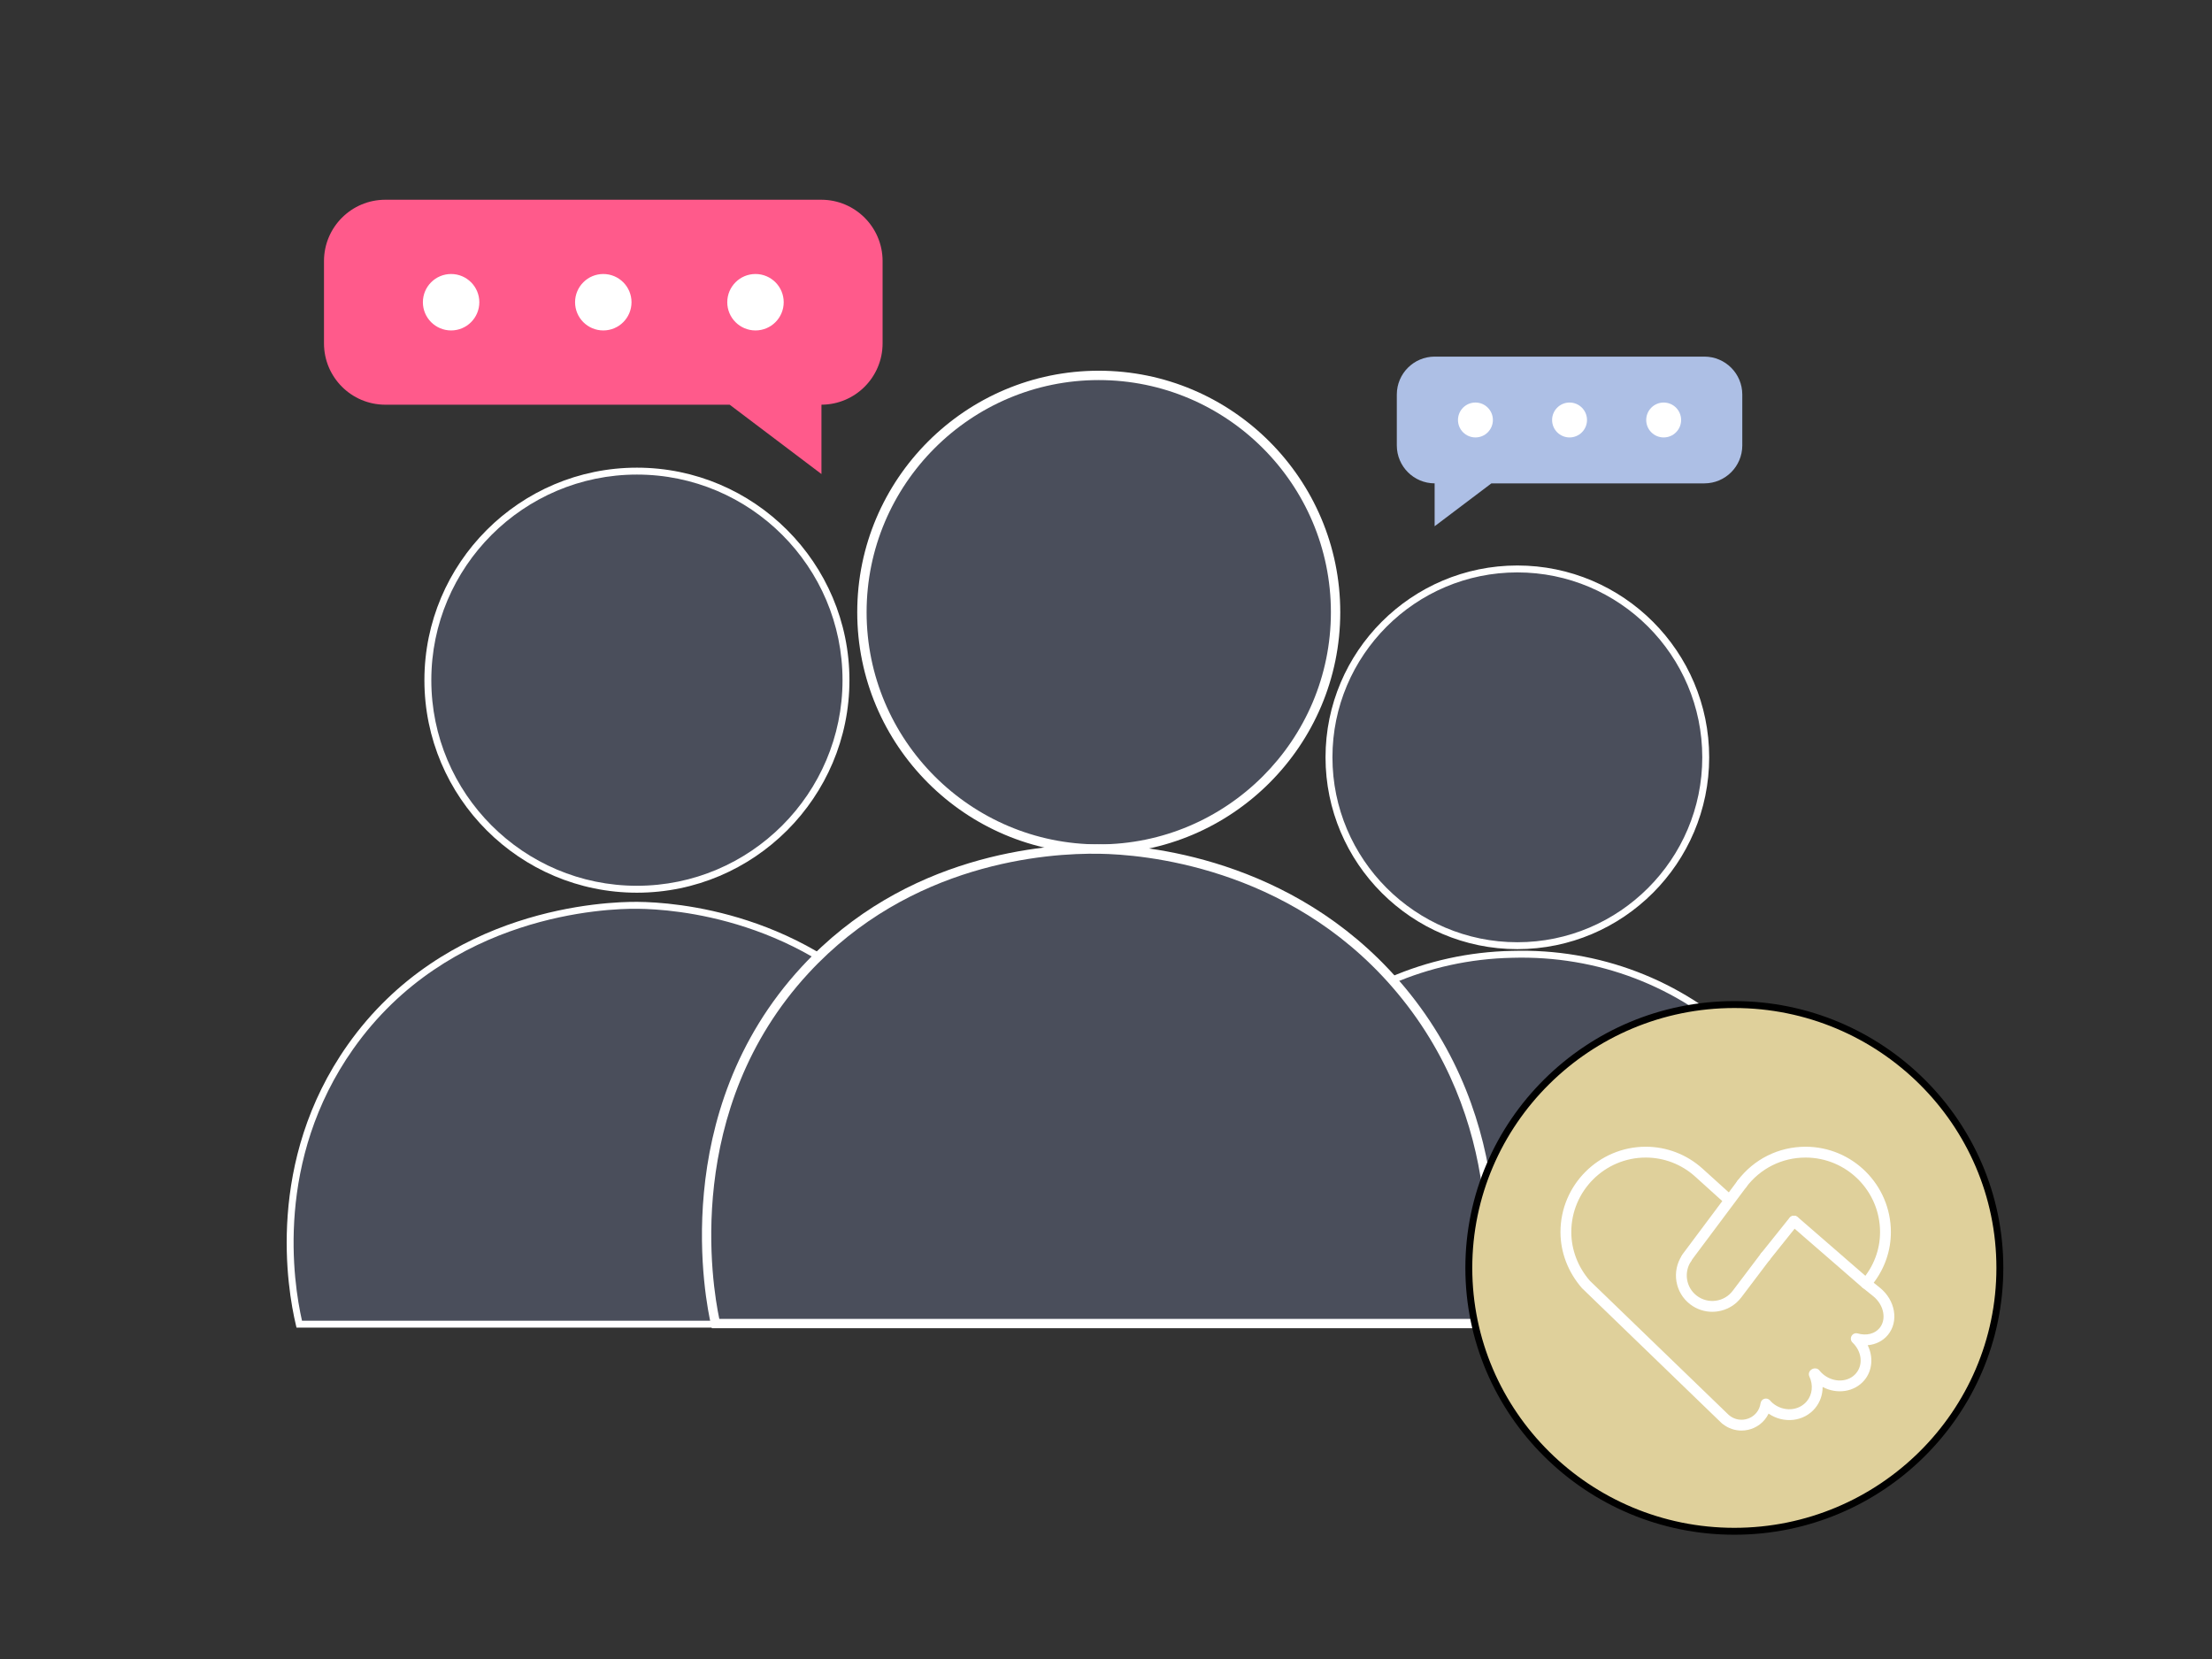
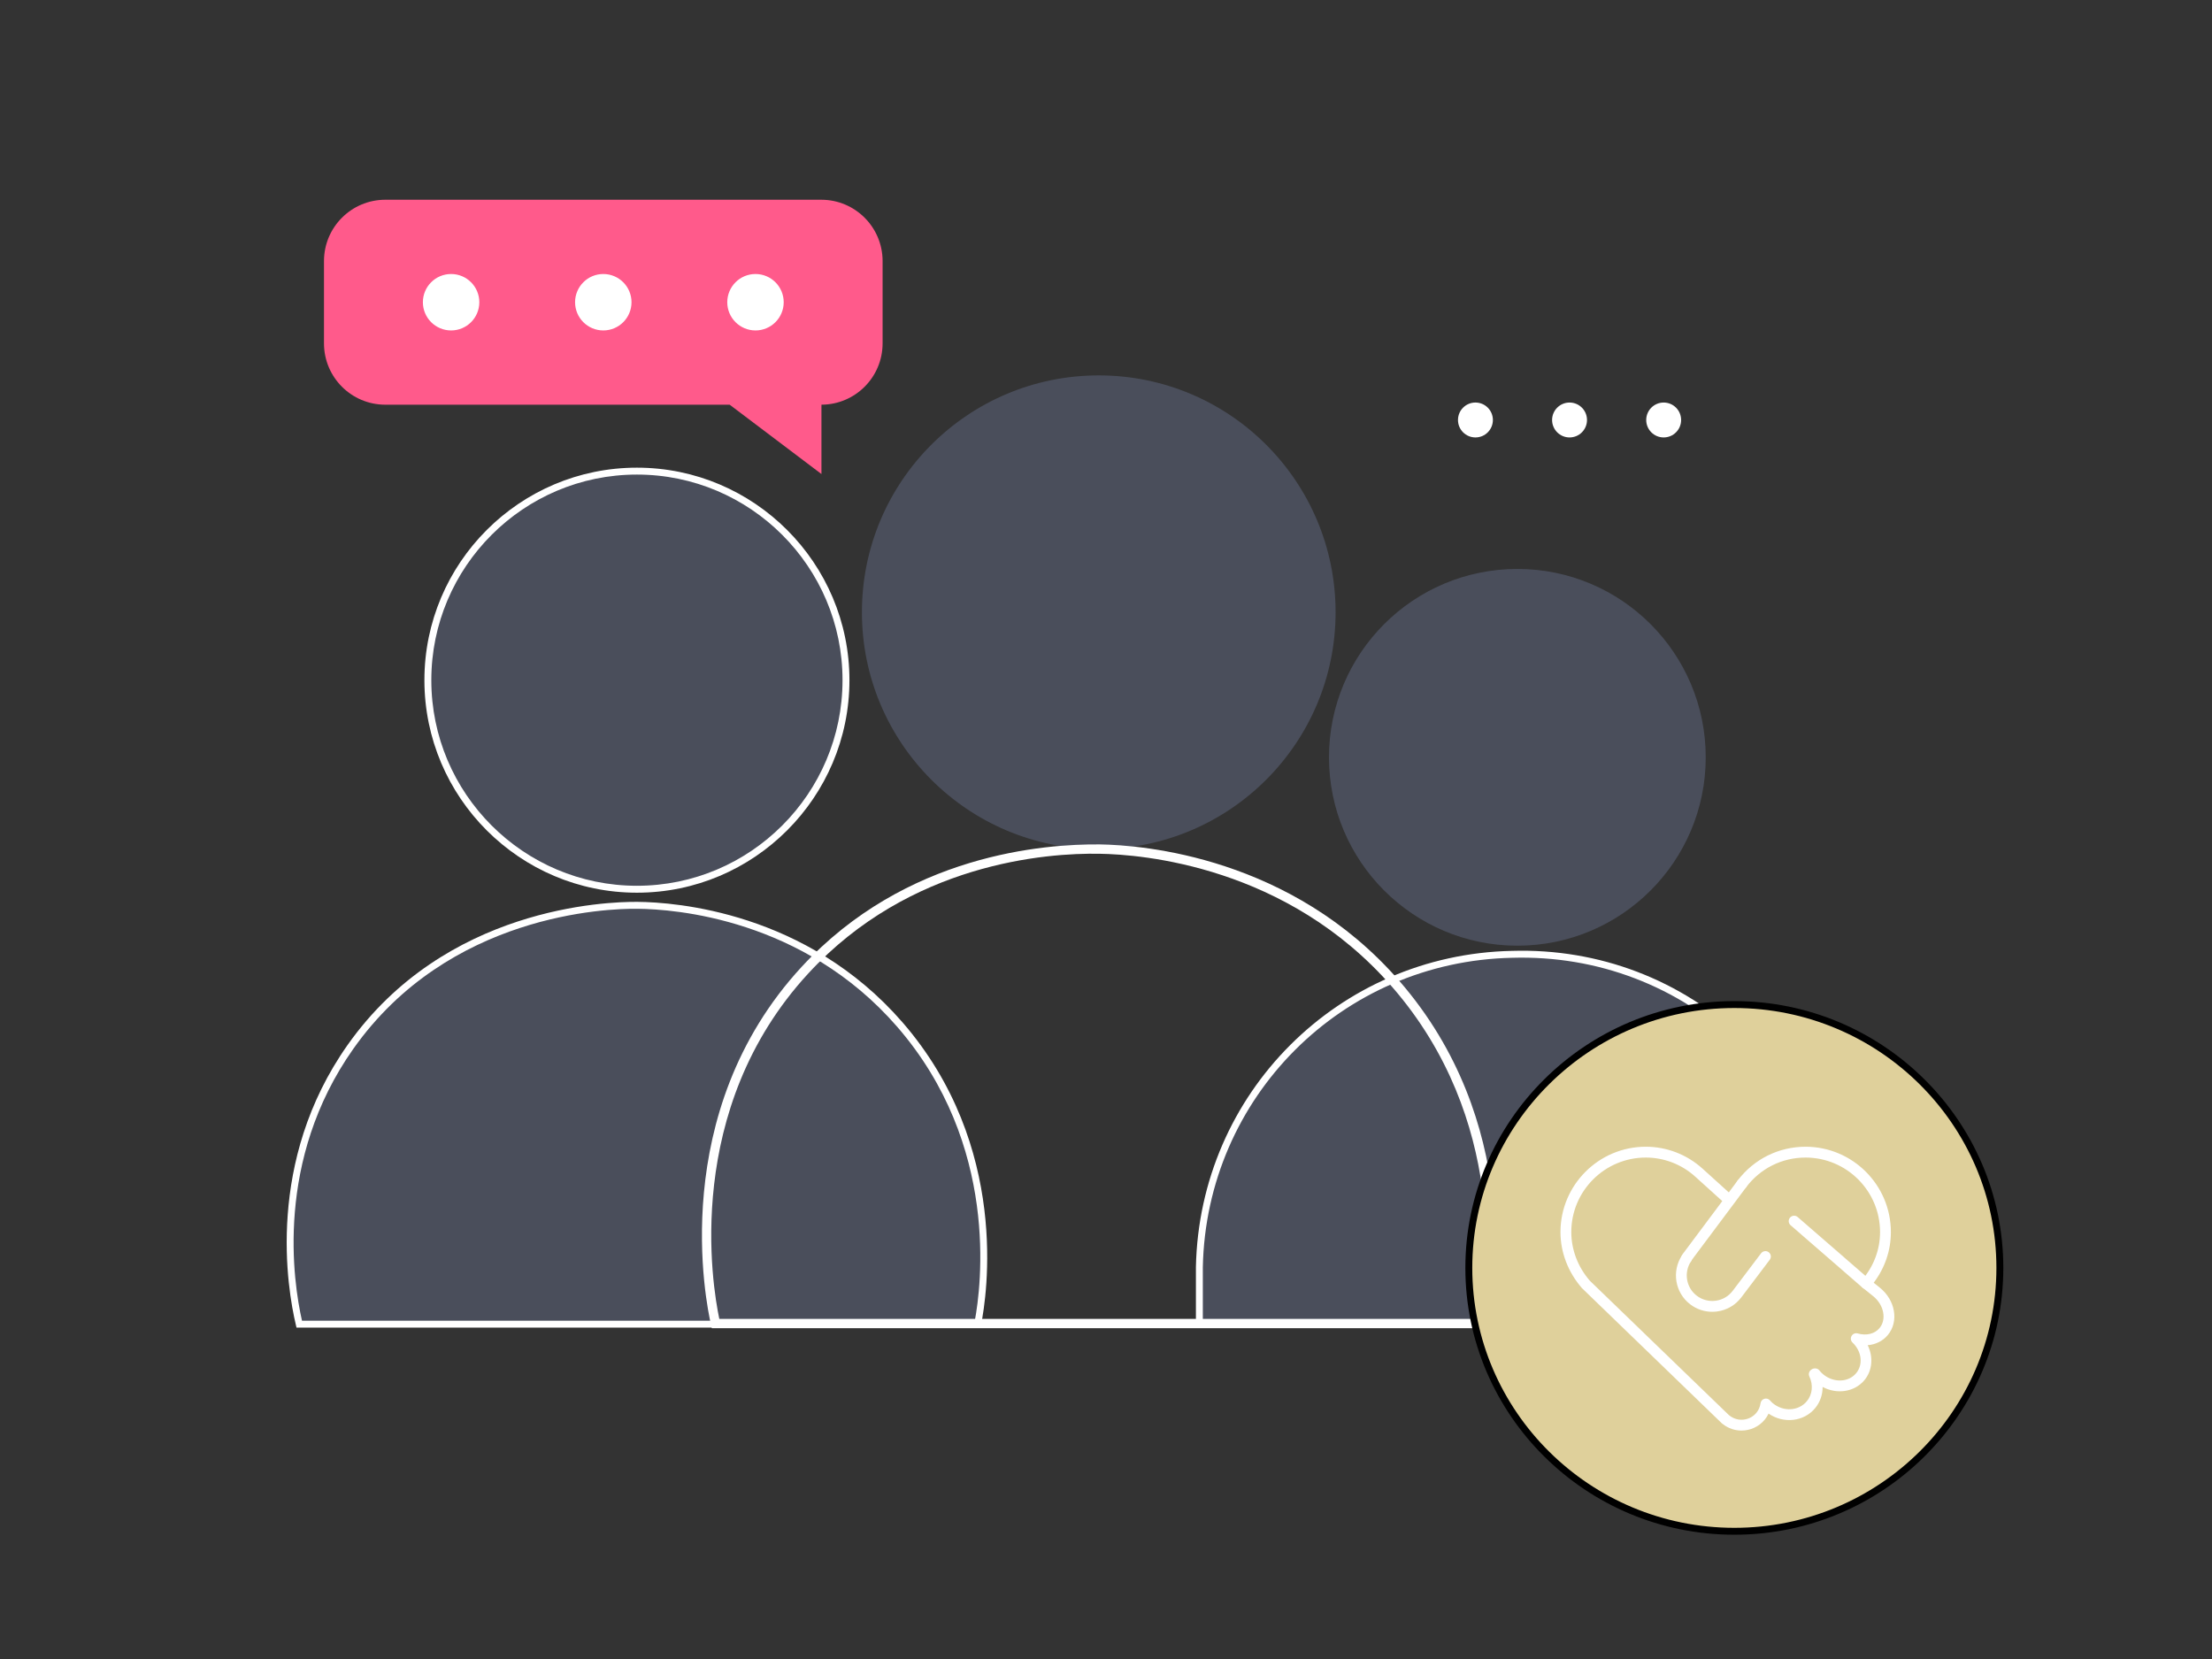
<svg xmlns="http://www.w3.org/2000/svg" id="Layer_2" viewBox="0 0 320 240">
  <rect x="0" y="0" width="320" height="240" fill="#333333" stroke="none" />
  <defs>
    <style>
      .cls-1 {
        fill: #fff;
      }

      .cls-2 {
        fill: #ff5a8b;
      }

      .cls-3 {
        fill: none;
      }

      .cls-4 {
        fill: #dfd09b;
      }

      .cls-5 {
        clip-path: url(#clippath-1);
      }

      .cls-6 {
        fill: #4a4e5b;
      }

      .cls-7 {
        fill: #adbfe5;
      }

      .cls-8 {
        clip-path: url(#clippath);
      }
    </style>
    <clipPath id="clippath">
      <rect class="cls-3" x="225.746" y="165.893" width="48.306" height="41.062" />
    </clipPath>
    <clipPath id="clippath-1">
      <rect class="cls-3" x="225.746" y="165.894" width="48.306" height="41.062" />
    </clipPath>
  </defs>
  <g>
    <g>
      <path class="cls-6" d="M266.261,183.31c-.5-25.751-21.751-46.002-47.502-45.252-24.751.5-44.752,20.501-45.252,45.252v8.25h93.003v-8.25h-.25Z" />
      <path class="cls-1" d="M267.01,192.06h-94.003v-8.75c.508-25.151,20.6-45.244,45.741-45.752,12.589-.376,24.507,4.188,33.573,12.824,8.949,8.524,14.061,20.024,14.427,32.428h.262v9.25ZM174.007,191.06h92.003v-7.25h-.24l-.01-.49c-.239-12.322-5.257-23.763-14.129-32.214-8.871-8.45-20.517-12.907-32.858-12.548-24.607.497-44.269,20.159-44.766,44.762v7.74Z" />
    </g>
    <g>
      <circle class="cls-6" cx="219.509" cy="109.558" r="27.251" />
-       <path class="cls-1" d="M219.509,137.309c-15.302,0-27.751-12.449-27.751-27.751s12.449-27.751,27.751-27.751,27.751,12.449,27.751,27.751-12.449,27.751-27.751,27.751ZM219.509,82.807c-14.751,0-26.751,12-26.751,26.751s12,26.751,26.751,26.751,26.751-12,26.751-26.751-12-26.751-26.751-26.751Z" />
    </g>
  </g>
  <g>
    <g>
      <circle class="cls-6" cx="92.141" cy="98.398" r="30.243" />
      <path class="cls-1" d="M92.141,129.142c-16.952,0-30.744-13.791-30.744-30.743s13.792-30.744,30.744-30.744,30.743,13.792,30.743,30.744-13.792,30.743-30.743,30.743ZM92.141,68.654c-16.401,0-29.744,13.343-29.744,29.744s13.343,29.743,29.744,29.743,29.743-13.343,29.743-29.743-13.343-29.744-29.743-29.744Z" />
    </g>
    <g>
      <path class="cls-6" d="M92.244,130.969c-3.145-.028-27.203.172-41.541,20.476-12.437,17.612-8.15,37.025-7.413,40.116h98.144c.537-2.67,4.635-25.05-11.274-43.36-14.478-16.663-34.443-17.2-37.915-17.231Z" />
      <path class="cls-1" d="M141.843,192.06H42.895l-.091-.384c-1.25-5.247-4.404-23.676,7.491-40.52,14.068-19.924,37.413-20.732,41.954-20.688,5.478.049,24.427,1.45,38.288,17.402,15.605,17.96,12.224,39.626,11.387,43.787l-.081.401ZM43.687,191.06h97.334c.92-4.918,3.611-25.44-11.239-42.532-13.586-15.638-32.17-17.011-37.542-17.059-4.467-.058-27.347.748-41.128,20.264-11.379,16.114-8.698,33.719-7.424,39.327Z" />
    </g>
  </g>
  <g>
    <g>
      <circle class="cls-6" cx="158.951" cy="88.568" r="34.261" />
-       <path class="cls-1" d="M158.95,123.506c-19.265,0-34.937-15.671-34.937-34.937s15.671-34.939,34.937-34.939,34.939,15.674,34.939,34.939-15.674,34.937-34.939,34.937ZM158.95,54.984c-18.517,0-33.583,15.066-33.583,33.585s15.066,33.583,33.583,33.583,33.585-15.066,33.585-33.583-15.066-33.585-33.585-33.585Z" />
    </g>
    <g>
-       <path class="cls-6" d="M159.104,122.836c-5.868-.087-26.937.489-42.638,17.495-19.412,21.027-13.526,48.659-12.953,51.139h111.181c.611-3.062,5.216-28.42-12.772-49.121-16.193-18.635-38.49-19.449-42.819-19.514Z" />
      <path class="cls-1" d="M215.249,192.147h-112.275l-.119-.524c-.711-3.073-6.384-30.634,13.114-51.753,15.079-16.333,35.196-17.79,43.145-17.713h0c6.22.095,27.722,1.801,43.32,19.747,17.679,20.344,13.868,44.97,12.924,49.698l-.108.545ZM104.058,190.793h110.075c1.05-5.725,3.948-28.817-12.72-48.001-15.232-17.523-36.243-19.189-42.32-19.281-7.756-.143-27.426,1.346-42.13,17.279-18.2,19.71-13.921,45.197-12.905,50.002Z" />
    </g>
  </g>
  <rect class="cls-3" x=".601" y=".619" width="320.295" height="239.775" />
  <g>
    <g id="Path_234508">
-       <path class="cls-7" d="M246.577,51.589h-39.035c-3.018.009-5.461,2.453-5.471,5.471v7.395c.009,3.018,2.453,5.461,5.471,5.471v6.204l8.211-6.203h30.825c3.018-.009,5.461-2.453,5.471-5.471v-7.395c-.009-3.018-2.453-5.463-5.472-5.472Z" />
-     </g>
+       </g>
    <g id="Path_234509">
      <path class="cls-1" d="M215.969,60.757c0,1.394-1.13,2.525-2.524,2.525-1.394,0-2.525-1.13-2.525-2.524,0-1.394,1.13-2.525,2.524-2.525.001,0,.003,0,.004,0,1.393.002,2.521,1.131,2.521,2.524Z" />
    </g>
    <g id="Path_234510">
      <path class="cls-1" d="M229.585,60.757c0,1.394-1.13,2.525-2.524,2.526-1.394,0-2.525-1.13-2.526-2.524,0-1.394,1.13-2.525,2.524-2.526h0c1.394,0,2.525,1.13,2.525,2.524Z" />
    </g>
    <g id="Path_234515">
      <path class="cls-1" d="M243.201,60.757c0,1.394-1.13,2.525-2.524,2.526-1.394,0-2.525-1.13-2.526-2.524,0-1.394,1.13-2.525,2.524-2.526,0,0,0,0,.001,0,1.394,0,2.524,1.13,2.524,2.524Z" />
    </g>
  </g>
  <g>
    <g id="Path_234508-2" data-name="Path_234508">
      <path class="cls-2" d="M55.717,28.896h63.118c4.879.015,8.831,3.967,8.846,8.846v11.957c-.015,4.879-3.967,8.831-8.846,8.846v10.032s-13.276-10.03-13.276-10.03h-49.843c-4.879-.015-8.831-3.967-8.846-8.846v-11.957c.014-4.881,3.967-8.834,8.847-8.848Z" />
    </g>
    <g id="Path_234509-2" data-name="Path_234509">
      <path class="cls-1" d="M105.21,43.72c0,2.255,1.827,4.083,4.081,4.084,2.255,0,4.083-1.827,4.084-4.081,0-2.255-1.827-4.083-4.081-4.084-.002,0-.005,0-.007,0-2.252.003-4.076,1.829-4.076,4.081Z" />
    </g>
    <g id="Path_234510-2" data-name="Path_234510">
      <path class="cls-1" d="M83.193,43.72c0,2.255,1.827,4.083,4.081,4.084,2.255,0,4.083-1.827,4.084-4.081,0-2.255-1.827-4.083-4.081-4.084h0c-2.255,0-4.083,1.827-4.084,4.081Z" />
    </g>
    <g id="Path_234515-2" data-name="Path_234515">
      <path class="cls-1" d="M61.177,43.72c0,2.255,1.827,4.083,4.081,4.084,2.255,0,4.083-1.827,4.084-4.081,0-2.255-1.827-4.083-4.081-4.084,0,0-.002,0-.002,0-2.254,0-4.081,1.827-4.081,4.081Z" />
    </g>
  </g>
  <g>
    <ellipse class="cls-4" cx="250.899" cy="183.424" rx="38.412" ry="38.098" />
    <path d="M250.899,222.022c-21.456,0-38.912-17.315-38.912-38.599s17.456-38.598,38.912-38.598,38.912,17.314,38.912,38.598-17.456,38.599-38.912,38.599ZM250.899,145.826c-20.904,0-37.912,16.866-37.912,37.598s17.007,37.599,37.912,37.599,37.912-16.866,37.912-37.599-17.007-37.598-37.912-37.598Z" />
  </g>
  <g id="Artwork_367">
    <g class="cls-8">
      <g class="cls-5">
        <path class="cls-1" d="M251.936,206.953c-.939,0-1.883-.301-2.673-.918-.058-.031-.111-.07-.159-.117l-20.244-19.564c-2.024-2.322-3.114-5.188-3.114-8.118,0-6.806,5.537-12.344,12.342-12.344,3.021,0,5.926,1.117,8.18,3.144,1.078.97,4.354,3.936,4.354,3.936l-1.05,1.161s-3.275-2.964-4.351-3.933c-1.965-1.768-4.499-2.742-7.133-2.742-5.941,0-10.776,4.834-10.776,10.777,0,2.553.952,5.054,2.682,7.042l20.11,19.43c.018.012.036.026.054.04h0c1.185.982,2.951.816,3.935-.37.322-.391.524-.857.599-1.383.043-.301.257-.55.548-.639s.607,0,.811.227c.127.142.253.285.405.41,1.537,1.275,3.747,1.145,4.931-.282.805-.976.947-2.348.368-3.58-.152-.322-.067-.706.207-.934.013-.011.079-.061.092-.072.339-.245.861-.223,1.123.102.192.238.382.434.581.598,1.512,1.242,3.646,1.169,4.758-.165,1.045-1.252.822-3.159-.518-4.435-.261-.248-.319-.643-.14-.955.179-.314.546-.467.894-.364,1.254.358,2.459.058,3.151-.778.491-.594.68-1.386.532-2.232-.155-.891-.659-1.729-1.42-2.358-.079-.064-.659-.532-1.541-1.238-.165-.133-.269-.327-.29-.537s.046-.421.183-.581c1.709-2.007,2.612-4.409,2.612-6.945,0-5.943-4.834-10.777-10.776-10.777-3.407,0-6.541,1.565-8.599,4.294-.26.346-.751.417-1.096.154-.346-.261-.414-.751-.154-1.096,2.357-3.125,5.947-4.918,9.849-4.918,6.805,0,12.342,5.538,12.342,12.344,0,2.652-.856,5.17-2.483,7.331.542.436.886.713.947.763,1.049.869,1.748,2.039,1.966,3.297.228,1.304-.081,2.547-.869,3.498-.719.87-1.76,1.382-2.916,1.478.825,1.673.696,3.657-.475,5.06-1.44,1.724-3.977,2.079-6.044.98.006,1.111-.36,2.19-1.082,3.066-1.636,1.971-4.565,2.281-6.737.791-.15.314-.335.607-.556.875-.863,1.04-2.109,1.577-3.365,1.577Z" />
        <path class="cls-1" d="M269.959,186.476c-.187,0-.376-.067-.525-.203-.282-.255-6.925-6.016-10.398-9.026-.327-.283-.362-.778-.079-1.105.284-.327.779-.36,1.105-.079.41.356,10.058,8.719,10.423,9.049.321.29.346.785.055,1.106-.154.171-.368.258-.581.258Z" />
        <path class="cls-1" d="M247.7,189.771c-1.14,0-2.245-.368-3.169-1.068-2.219-1.677-2.739-4.808-1.185-7.129.24-.359.725-.455,1.086-.215.359.24.455.727.215,1.086-1.093,1.632-.729,3.831.828,5.008.791.598,1.769.852,2.747.715.98-.136,1.848-.646,2.443-1.435l4.106-5.43c.261-.343.754-.412,1.097-.153.345.261.413.752.153,1.097l-4.106,5.43c-.848,1.123-2.082,1.848-3.477,2.042-.247.035-.494.051-.738.051Z" />
        <path class="cls-1" d="M244,182.79c-.147,0-.296-.042-.429-.128-.361-.236-.462-.721-.229-1.083l.025-.044c.041-.074.085-.147.136-.216l7.847-10.499c.259-.346.75-.417,1.096-.158s.417.75.158,1.096l-7.849,10.501c-.048.087-.076.135-.106.181-.15.227-.397.35-.65.35Z" />
-         <path class="cls-1" d="M255.396,182.559c-.171,0-.344-.056-.488-.172-.338-.27-.392-.763-.122-1.1l4.1-5.123c.269-.338.762-.394,1.1-.122.338.27.392.763.122,1.1l-4.1,5.123c-.154.194-.382.294-.612.294Z" />
      </g>
    </g>
  </g>
</svg>